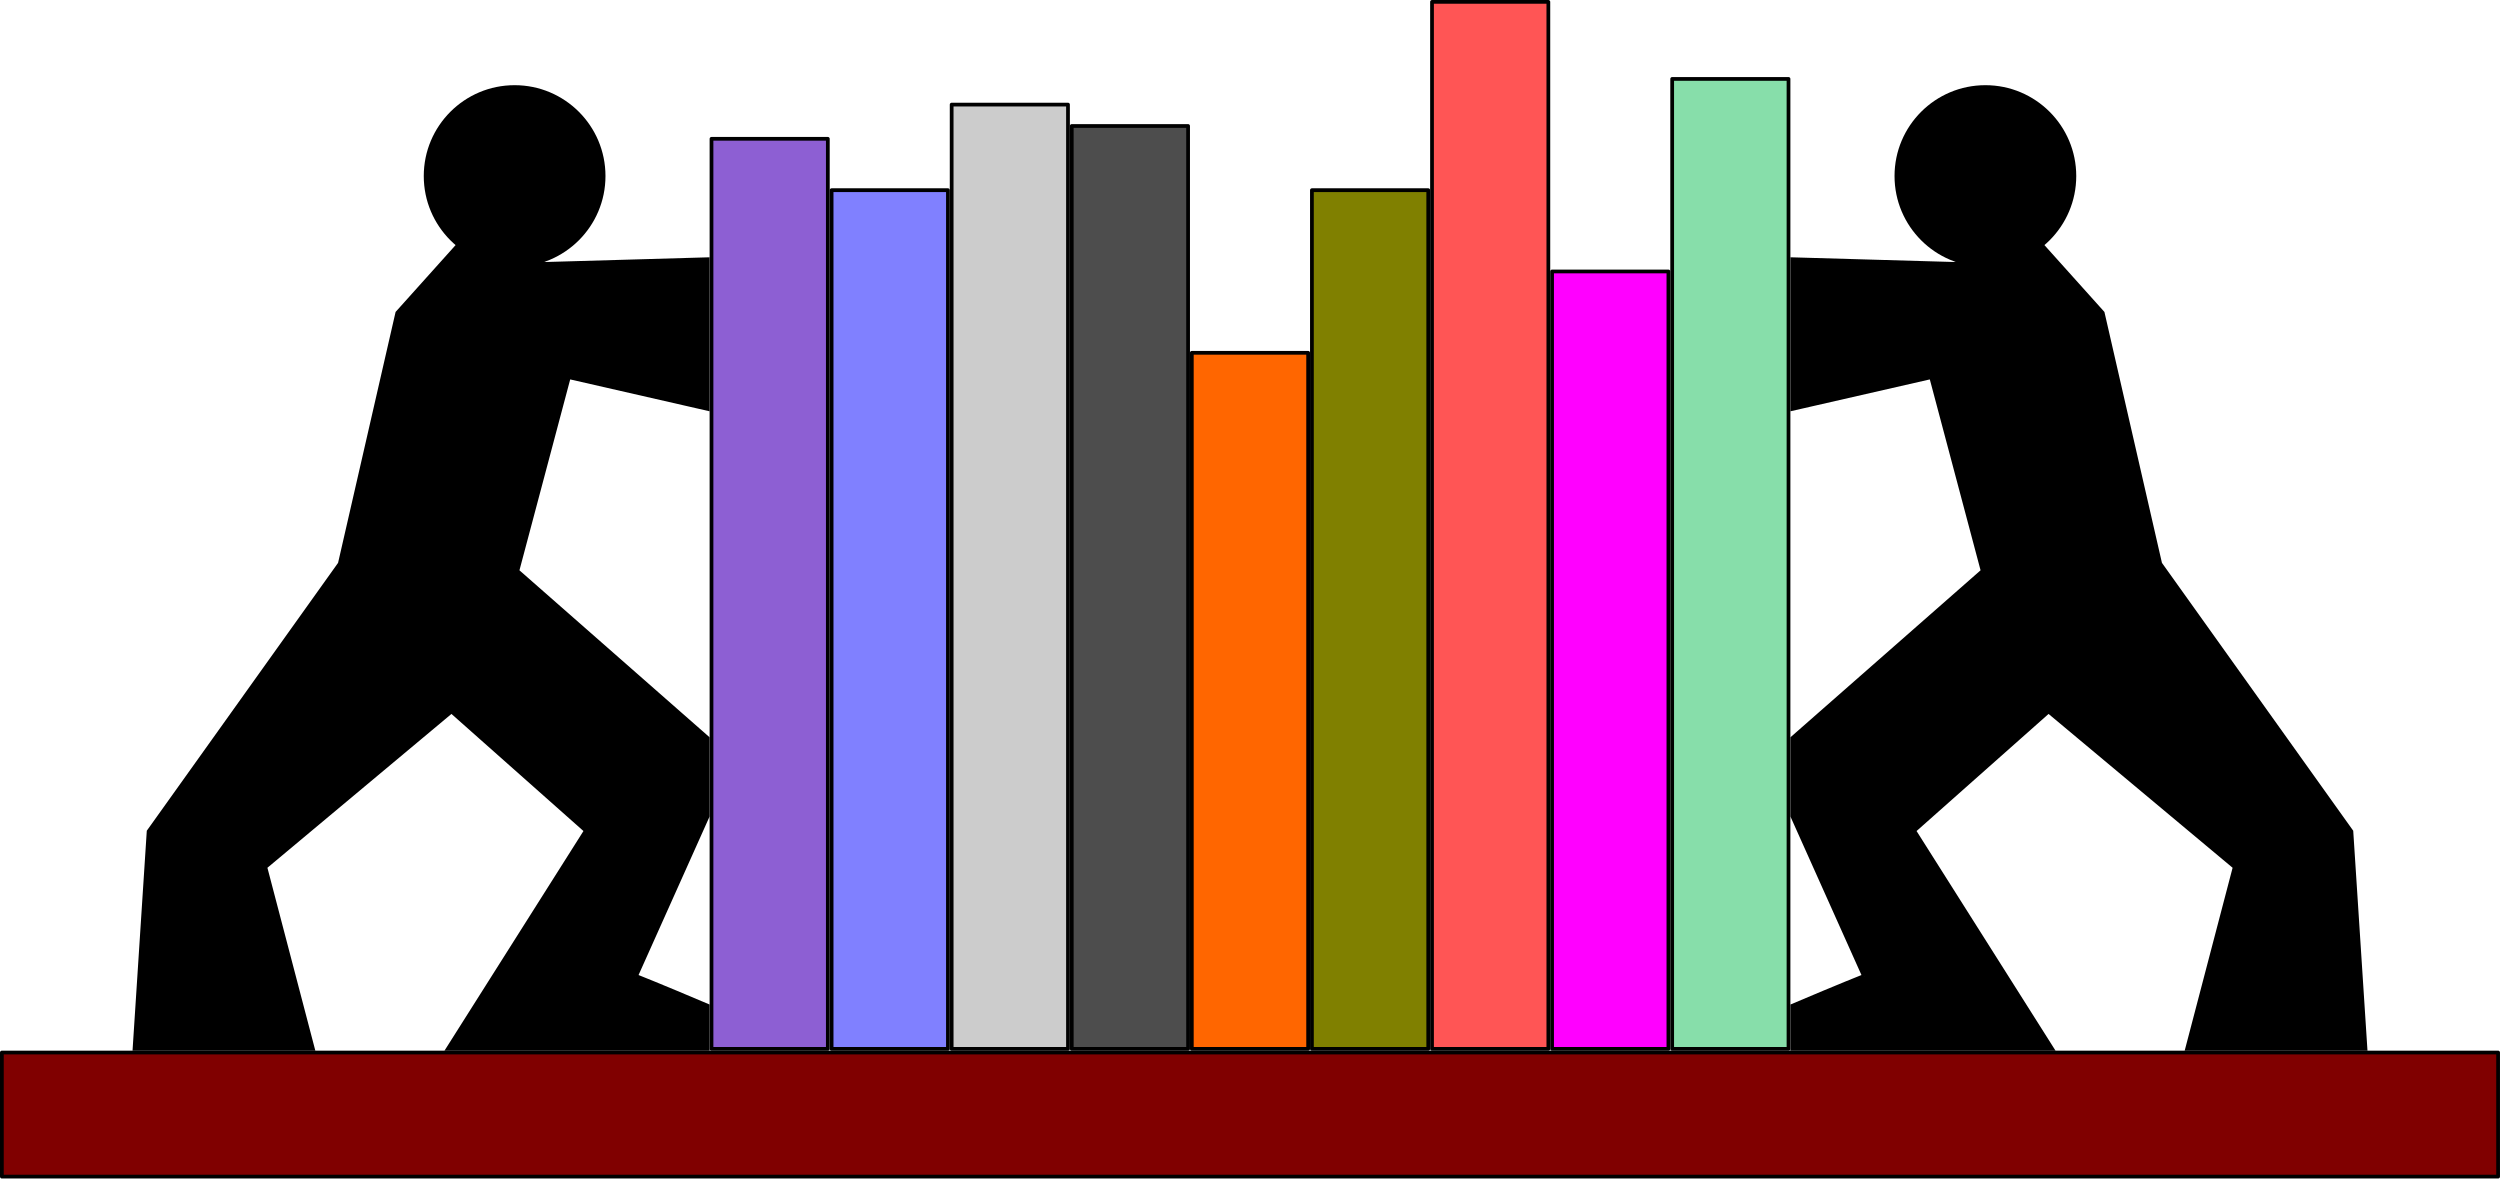
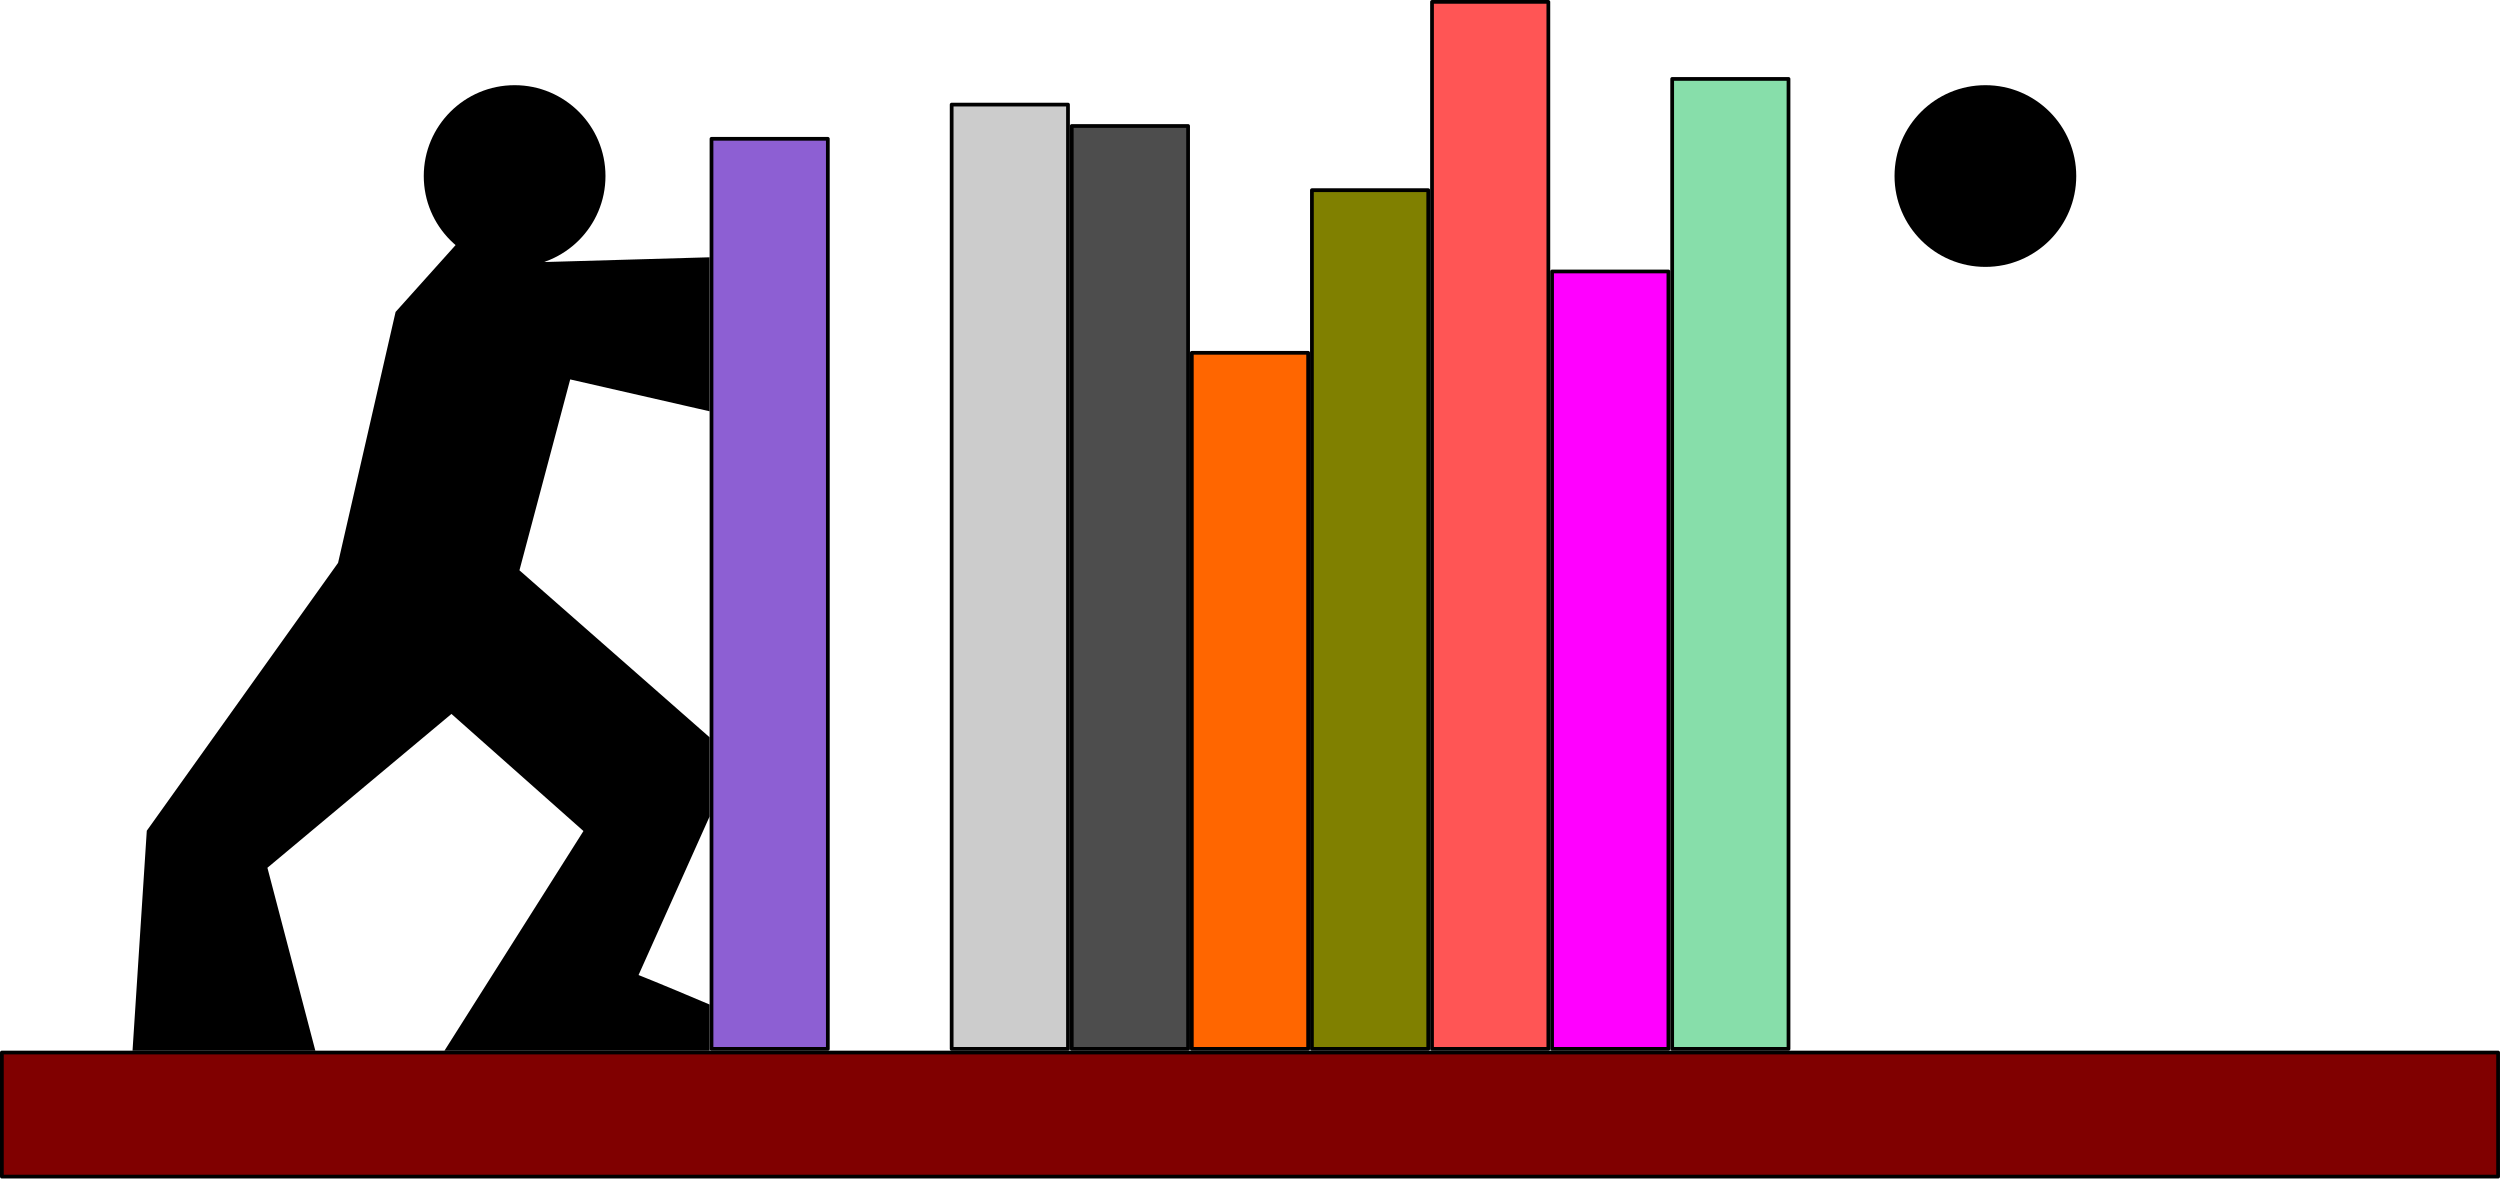
<svg xmlns="http://www.w3.org/2000/svg" viewBox="0 0 590.13 278.21">
  <path stroke-linejoin="round" stroke="#000" stroke-linecap="round" stroke-width=".886" fill="maroon" d="M.443 248.45h589.24v29.294H.443z" />
  <path stroke-linejoin="round" stroke="#000" stroke-linecap="round" stroke-width=".886" fill="#8d5fd3" d="M167.95 32.77h27.461v214.82H167.95z" />
-   <path stroke-linejoin="round" stroke="#000" stroke-linecap="round" stroke-width=".886" fill="#8080ff" d="M196.3 44.89h27.461v202.7H196.3z" />
  <path stroke-linejoin="round" stroke="#000" stroke-linecap="round" stroke-width=".886" fill="#ccc" d="M224.64 24.69h27.461v222.9H224.64z" />
  <path stroke-linejoin="round" stroke="#000" stroke-linecap="round" stroke-width=".886" fill="#4d4d4d" d="M252.99 29.74h27.461v217.85H252.99z" />
  <path stroke-linejoin="round" stroke="#000" stroke-linecap="round" stroke-width=".886" fill="#f60" d="M281.33 83.28h27.461v164.31H281.33z" />
  <path stroke-linejoin="round" stroke="#000" stroke-linecap="round" stroke-width=".886" fill="olive" d="M309.68 44.89h27.461v202.7H309.68z" />
  <path stroke-linejoin="round" stroke="#000" stroke-linecap="round" stroke-width=".886" fill="#f55" d="M338.03.44h27.461v247.15H338.03z" />
  <path stroke-linejoin="round" stroke="#000" stroke-linecap="round" stroke-width=".886" fill="#f0f" d="M366.37 64.08h27.461v183.51H366.37z" />
  <path stroke-linejoin="round" stroke="#000" stroke-linecap="round" stroke-width=".886" fill="#87deaa" d="M394.72 18.63h27.461v228.96H394.72z" />
  <path d="M150.067 230.426s5.74 2.27 16.94 7.03v10.077h-61.194l32.56-51.458-31.799-28.21-44.016 36.794 11.235 42.876H31.815l3.325-51.266 45.127-63.196 13.571-59.2 16.5-18.384 18.392 6.86 38.274-1.102v35.211l-32.767-7.493-12.184 45.827 44.95 39.476v18.354l-16.94 37.807z" stroke="#000" stroke-width="1" />
  <path d="M142.924 41.554c0 11.845-9.602 21.447-21.447 21.447-11.845 0-21.447-9.602-21.447-21.447 0-11.845 9.602-21.447 21.447-21.447 11.845 0 21.447 9.602 21.447 21.447z" />
  <g>
-     <path d="M440.066 230.426s-5.74 2.27-16.94 7.03v10.077h61.194l-32.56-51.458 31.799-28.21 44.016 36.794-11.235 42.876h41.978l-3.325-51.266-45.127-63.196-13.571-59.2-16.5-18.384-18.392 6.86-38.274-1.102v35.211l32.767-7.493 12.184 45.827-44.95 39.476v18.354l16.94 37.807z" stroke="#000" stroke-width="1" />
    <path d="M447.209 41.554c0 11.845 9.602 21.447 21.447 21.447 11.845 0 21.447-9.602 21.447-21.447 0-11.845-9.602-21.447-21.447-21.447-11.845 0-21.447 9.602-21.447 21.447z" />
  </g>
</svg>